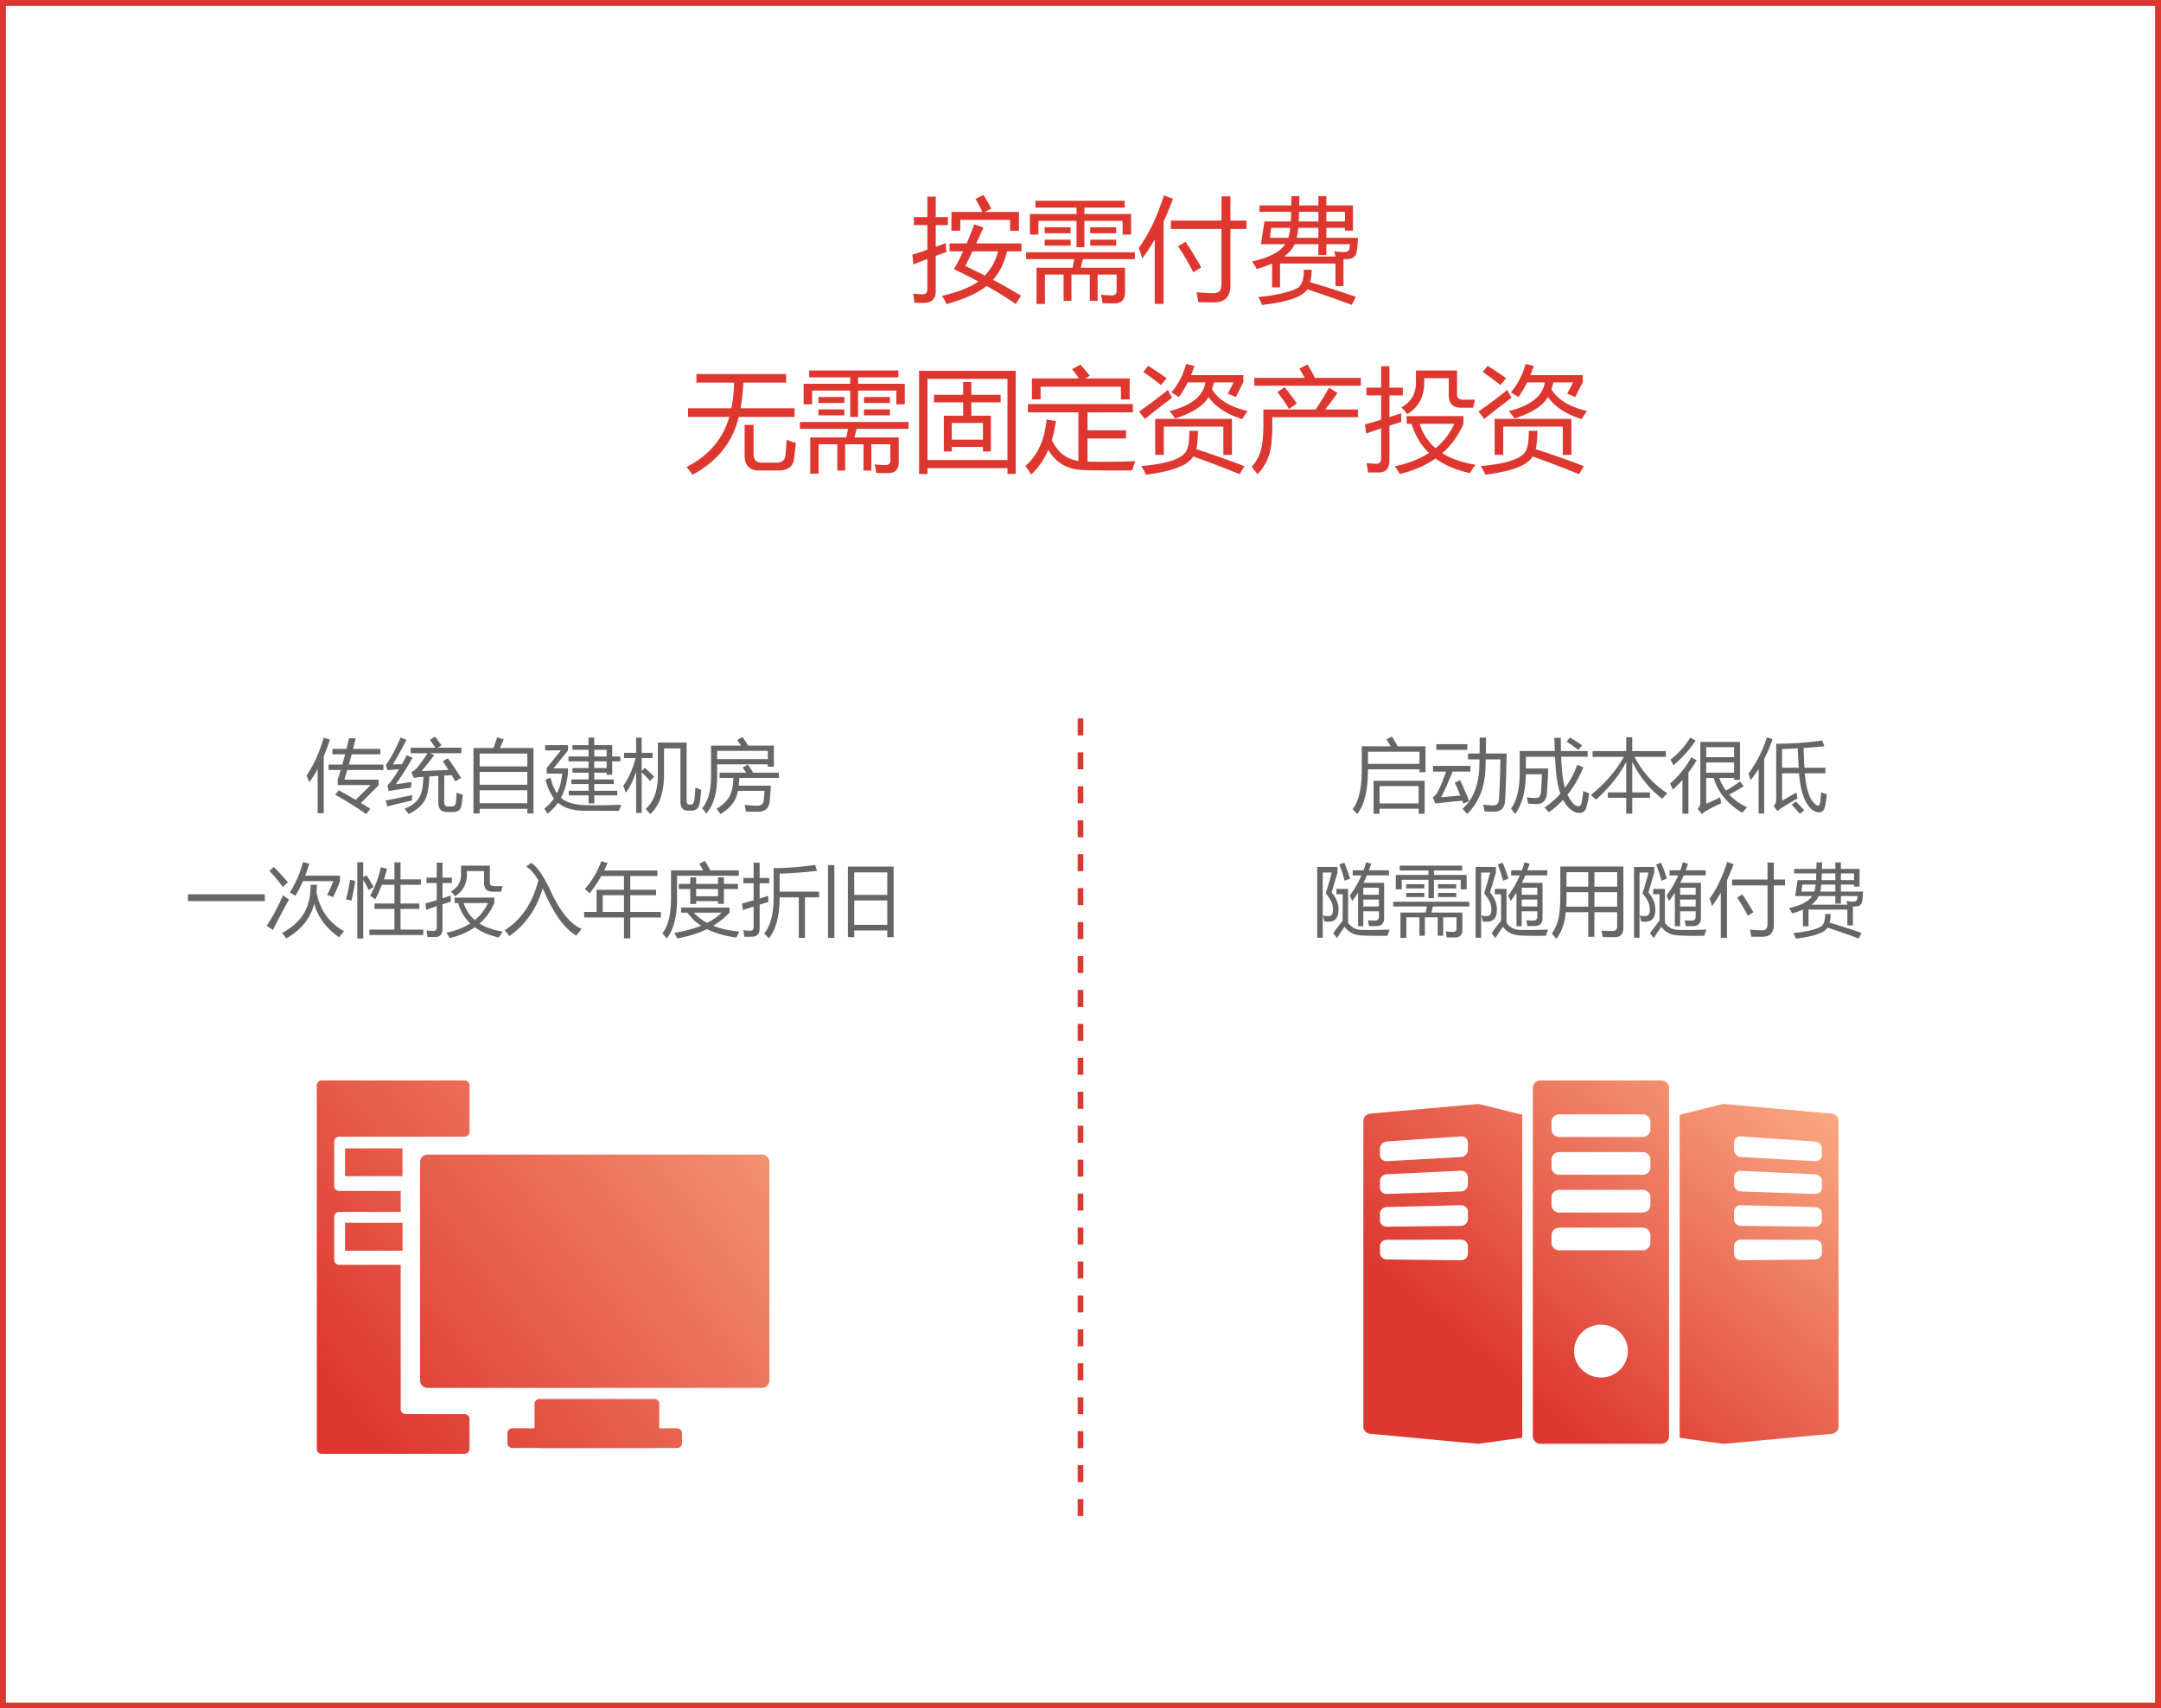
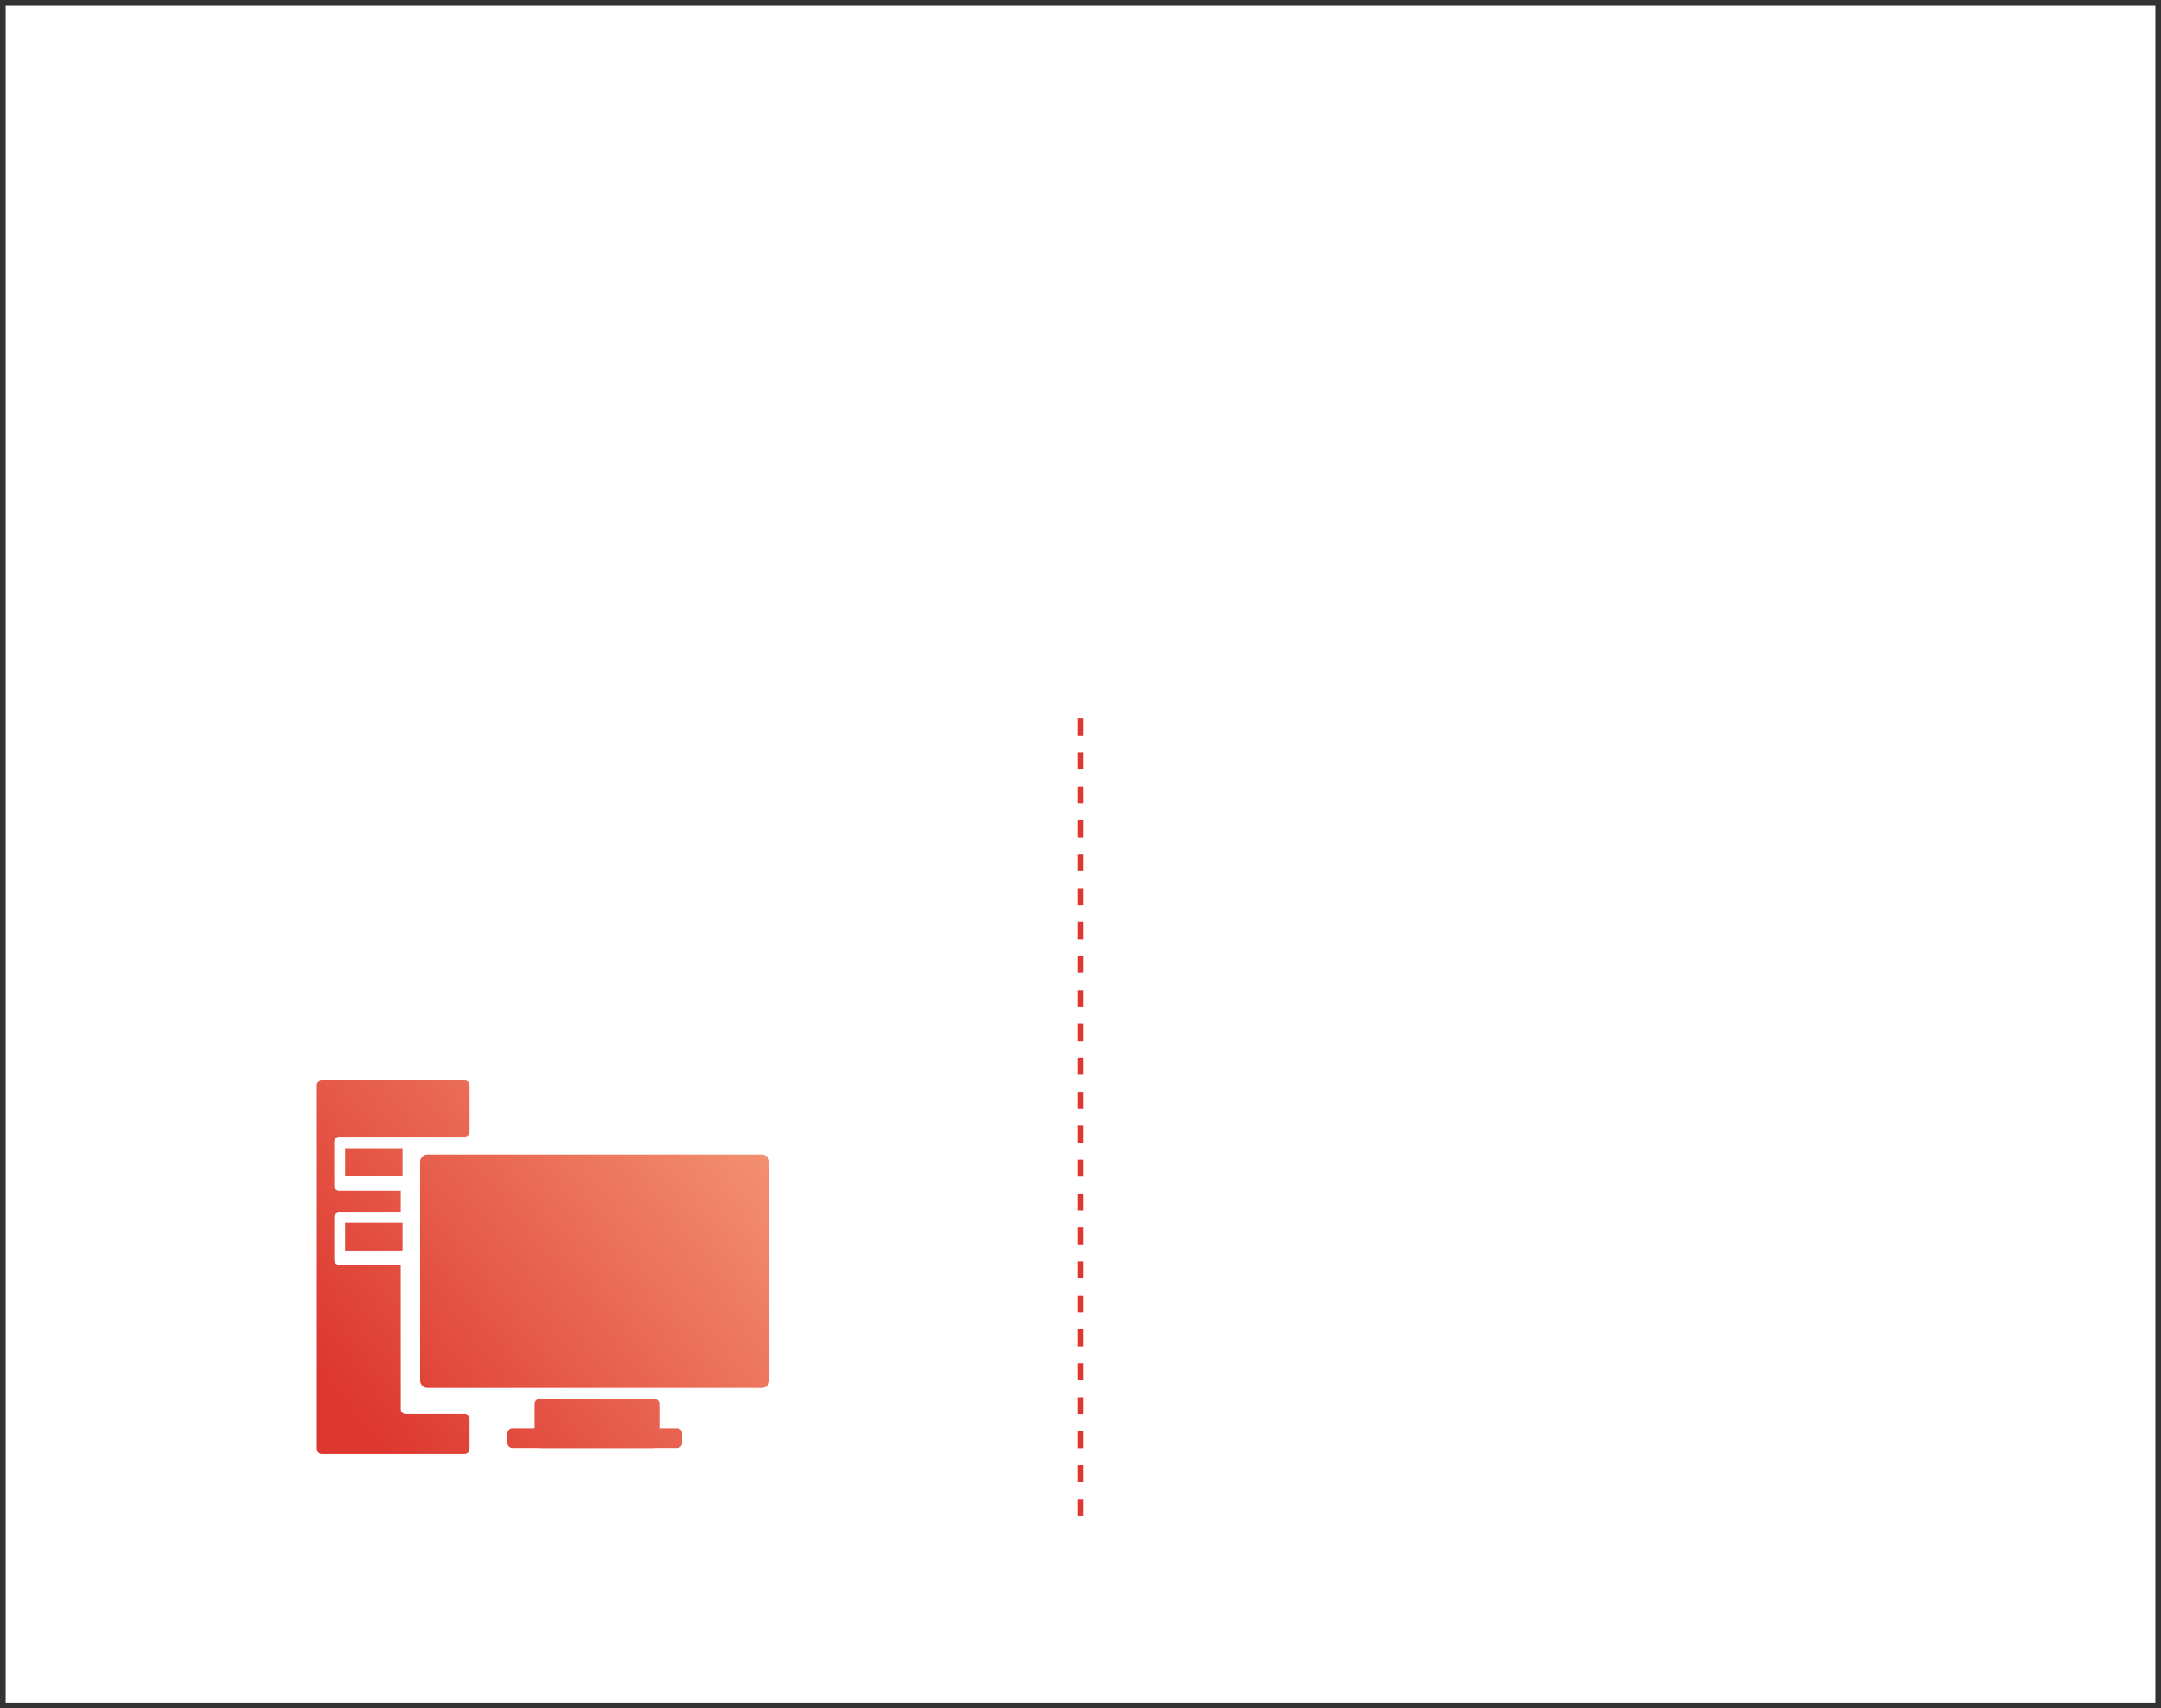
<svg xmlns="http://www.w3.org/2000/svg" xmlns:xlink="http://www.w3.org/1999/xlink" width="382" height="302" viewBox="0 0 382 302">
  <rect x="0" y="0" width="382" height="302" fill="#333333" stroke="none" />
  <title>Group 35</title>
  <defs>
    <path id="a" d="M0 0h380v300H0z" />
    <linearGradient x1="121.374%" y1="0%" x2="30.206%" y2="82.053%" id="b">
      <stop stop-color="#FFC194" offset="0%" />
      <stop stop-color="#DD3730" offset="100%" />
    </linearGradient>
    <linearGradient x1="154.265%" y1="-9.314%" x2="5.925%" y2="86.373%" id="c">
      <stop stop-color="#FFC194" offset="0%" />
      <stop stop-color="#DD3730" offset="100%" />
    </linearGradient>
  </defs>
  <g fill="none" fill-rule="evenodd">
    <g transform="translate(1 1)">
      <use fill="#FFF" xlink:href="#a" />
-       <path stroke="#DD3730" d="M-.5-.5h381v301H-.5z" />
    </g>
-     <path d="M52.677 0H31.32c-.751 0-1.36.598-1.36 1.335v61.559c0 .737.609 1.335 1.36 1.335h21.356c.75 0 1.36-.598 1.36-1.335V1.334c0-.736-.61-1.334-1.36-1.334zM41.999 52.501c-2.625 0-4.751-2.09-4.751-4.664s2.128-4.664 4.75-4.664c2.626 0 4.752 2.09 4.752 4.664s-2.129 4.664-4.751 4.664zm8.74-23.813c0 .737-.608 1.335-1.359 1.335H34.62c-.75 0-1.36-.598-1.36-1.335v-1.334c0-.74.61-1.338 1.36-1.338h14.76c.75 0 1.36.598 1.36 1.338v1.334zm0-6.676c0 .737-.608 1.335-1.359 1.335H34.62c-.75 0-1.36-.598-1.36-1.335v-1.338c0-.737.61-1.335 1.36-1.335h14.76c.75 0 1.36.598 1.36 1.335v1.338zm0-6.677c0 .74-.608 1.335-1.359 1.335H34.62c-.75 0-1.36-.598-1.36-1.335V14c0-.737.61-1.335 1.36-1.335h14.76c.75 0 1.36.598 1.36 1.335v1.335zm0-6.677c0 .737-.608 1.335-1.359 1.335H34.62c-.75 0-1.36-.598-1.36-1.335V7.323c0-.74.61-1.337 1.36-1.337h14.76c.75 0 1.36.598 1.36 1.335v1.337zM83.998 7.11c0-.63-.54-1.188-1.21-1.248-6.331-.564-12.665-1.13-18.996-1.693-.071-.007-.268 0-.478.06l-7.402 1.834v57.099l7.662 1.064c.092.02.213 0 .22 0 6.332-.564 12.666-1.193 18.997-1.757.67-.06 1.21-.619 1.21-1.25V7.112l-.003-.002zm-18.483 3.91a1.12 1.12 0 0 1 1.21-1.139c4.376.304 8.752.608 13.128.91.669.046 1.21.6 1.21 1.237v1.152c0 .636-.541 1.123-1.21 1.085-4.376-.245-8.752-.493-13.128-.735a1.303 1.303 0 0 1-1.21-1.29v-1.222.002zm15.548 19.463c0 .637-.541 1.16-1.21 1.165l-13.128.14a1.199 1.199 0 0 1-1.21-1.21v-1.22c0-.676.541-1.222 1.21-1.222 4.376.013 8.752.026 13.128.036.669.003 1.21.52 1.21 1.157v1.154zm-1.21-4.63c-4.376-.052-8.752-.1-13.128-.152a1.233 1.233 0 0 1-1.21-1.237v-1.222c0-.675.541-1.208 1.21-1.193 4.376.109 8.752.217 13.128.328.669.015 1.21.546 1.21 1.185v1.152c0 .636-.541 1.147-1.21 1.139zm1.21-6.904c0 .637-.541 1.134-1.21 1.114l-13.128-.444a1.266 1.266 0 0 1-1.21-1.262v-1.222a1.15 1.15 0 0 1 1.21-1.165c4.376.204 8.752.413 13.128.619.669.03 1.21.572 1.21 1.211v1.155-.006zM20.207 4.167L1.21 5.86C.54 5.92 0 6.478 0 7.107v54.107c0 .629.54 1.188 1.21 1.25 6.331.564 12.665 1.193 18.997 1.757.007 0 .128.02.22 0l7.662-1.064V6.058l-7.402-1.834c-.21-.06-.41-.065-.478-.06l-.002.003zm-1.725 26.41c0 .675-.54 1.217-1.21 1.209l-13.13-.14c-.67-.005-1.21-.528-1.21-1.164v-1.155c0-.639.54-1.154 1.21-1.157 4.376-.01 8.752-.023 13.13-.036.67 0 1.21.544 1.21 1.222v1.221zm0-6.112c0 .675-.54 1.23-1.21 1.237-4.376.051-8.752.1-13.13.152-.67.008-1.21-.503-1.21-1.14v-1.151c0-.64.54-1.167 1.21-1.185 4.376-.111 8.752-.22 13.13-.328.67-.018 1.21.516 1.21 1.193v1.222zm0-6.11c0 .675-.54 1.242-1.21 1.263l-13.13.443c-.67.02-1.21-.477-1.21-1.113v-1.155c0-.639.54-1.177 1.21-1.21 4.376-.207 8.752-.416 13.13-.62.67-.03 1.21.49 1.21 1.166v1.226zm0-6.112c0 .675-.54 1.252-1.21 1.29-4.376.246-8.752.49-13.13.735-.67.036-1.21-.45-1.21-1.085v-1.152c0-.639.54-1.19 1.21-1.236 4.376-.305 8.752-.609 13.13-.91a1.12 1.12 0 0 1 1.21 1.139v1.221-.002z" transform="translate(241 191)" fill-rule="nonzero" fill="url(#b)" />
-     <path d="M59.277 140.503l.588-.807a98.639 98.639 0 0 1 3.008 1.696l2.652-2.612h-5.824v-.97c.182-.57.358-1.135.527-1.696h-2.14v-.957h2.42c.178-.615.344-1.221.499-1.818h-2.25v-.957h2.496c.16-.634.308-1.258.444-1.873h1.176c-.141.606-.294 1.23-.458 1.873h4.82v.957h-5.066c-.16.592-.328 1.198-.506 1.818h6.118v.957H61.39c-.164.56-.335 1.13-.513 1.71h6.043v.997l-3.117 3.131c.565.337 1.116.68 1.654 1.026l-.71.93c-1.924-1.322-3.747-2.457-5.47-3.405zm-5.086-3.404c1.276-1.878 2.284-4.106 3.022-6.686l1.107.328a37 37 0 0 1-1.093 2.967v10.049h-1.08v-7.8a20.255 20.255 0 0 1-1.477 2.345 15.694 15.694 0 0 0-.479-1.203zm24.965-3.063a50.064 50.064 0 0 1 2.352 3.486 23.35 23.35 0 0 0-1.012.616l-.656-1.115c-.424.028-.861.053-1.313.076v4.634c0 .556.205.834.616.834h.67c.446 0 .701-.227.765-.683.073-.547.119-1.14.137-1.778.3.128.665.26 1.094.397-.073.793-.15 1.408-.233 1.846-.127.793-.606 1.19-1.435 1.19h-1.176c-.994 0-1.49-.57-1.49-1.71v-4.669c-.51.028-1.04.06-1.586.096-.073 1.982-.328 3.365-.766 4.15-.52 1.002-1.49 1.831-2.912 2.488-.2-.283-.433-.588-.697-.916 1.321-.538 2.205-1.245 2.652-2.12.41-.697.631-1.875.663-3.534-.187.014-.376.025-.567.034a7.617 7.617 0 0 0-1.094.178l-.465-1.066c.392-.164.707-.383.943-.657a23.77 23.77 0 0 0 1.928-2.666h-2.98v-.97h4.361a25.416 25.416 0 0 0-.97-1.395l.902-.56c.346.428.733.938 1.162 1.53l-.65.425h4.163v.97h-5.55l.752.329c-.757 1.02-1.5 1.96-2.229 2.816 1.718-.06 3.297-.12 4.737-.185a43.282 43.282 0 0 0-.99-1.524l.874-.547zm-9.2 4.608c.728-.1 1.662-.237 2.802-.41-.055.364-.1.701-.137 1.011-1.14.155-2.443.351-3.91.588l-.219-.984c.57-.584 1.247-1.534 2.03-2.851a242.1 242.1 0 0 0-2.043.144l-.26-.93c.802-1.057 1.668-2.67 2.597-4.84l1.04.41c-.885 1.732-1.691 3.181-2.42 4.348.597-.01 1.134-.023 1.613-.041a74.7 74.7 0 0 0 .861-1.586l1.026.451c-1.04 1.814-2.033 3.377-2.98 4.69zm-1.778 2.87a150.72 150.72 0 0 0 4.69-.984c-.037.474-.055.802-.055.985-1.65.364-3.09.71-4.32 1.039l-.315-1.04zm15.517-9.283h3.534a49.34 49.34 0 0 0 .65-1.886l1.162.355a29.403 29.403 0 0 1-.677 1.531h5.94v11.567h-1.093v-.82h-8.422v.82h-1.094V132.23zm1.094 9.762h8.422v-2.297h-8.422v2.297zm0-3.267h8.422v-2.27h-8.422v2.27zm8.422-5.51h-8.422v2.27h8.422v-2.27zm7.328 6.576h3.5v-1.19h-3.035v-.82h3.035v-1.19h-2.844v-.82h2.844v-1.189h-3.555v-.848h3.555v-1.19h-2.844v-.82h2.844v-1.34h1.012v1.34h3.172v2.01h1.435v.848h-1.435v2.379h-.985v-.37h-2.187v1.19h3.445v.82h-3.445v1.19h4.074v.82h-4.074v1.409h-1.012v-1.409h-3.5v-.82zm-3.227-2.31c.274 1.111.657 2.025 1.149 2.74.488-1.002.793-2.157.916-3.465h-2.734v-.998l2.515-3.104H96.37v-.93h4.047v.93l-2.57 3.172h2.556v.807c-.168 1.69-.58 3.156-1.237 4.395.994.862 2.536 1.297 4.628 1.306 1.732.036 3.741.014 6.03-.068l-.452 1.08-6.057-.028c-2.032 0-3.59-.474-4.675-1.422a8.47 8.47 0 0 1-1.873 1.956 10.646 10.646 0 0 0-.56-.89 7.577 7.577 0 0 0 1.722-1.817c-.61-.775-1.117-1.883-1.518-3.323l.903-.342zm7.739-1.71h2.187v-1.189h-2.187v1.19zm2.187-3.226h-2.187v1.19h2.187v-1.19zm10.145-.246v4.525c0 3.263-.816 5.628-2.447 7.096-.256-.31-.525-.62-.807-.93 1.44-1.267 2.16-3.24 2.16-5.92v-5.81h5.086v10.281c0 .456.16.684.479.684h.314c.292 0 .478-.256.56-.766.092-.702.155-1.458.192-2.27.319.155.665.301 1.039.438a45.14 45.14 0 0 1-.246 2.215c-.146.966-.61 1.449-1.395 1.449h-.724c-.875 0-1.313-.52-1.313-1.559V132.3h-2.898zm-7.205 6.63a15.367 15.367 0 0 0 2.18-4.921h-2.044v-.93h2.133v-2.693h.985v2.693h1.914v.93h-1.914v2.27l.547-.548a50.184 50.184 0 0 1 1.654 1.559l-.738.752a39.149 39.149 0 0 0-1.463-1.545v7.219h-.985v-7.328c-.487 1.545-1.093 2.793-1.818 3.746a36.85 36.85 0 0 0-.451-1.203zm15.517-7.122h5.278a26.367 26.367 0 0 0-.657-.985l.93-.533c.36.474.695.98 1.005 1.518h4.546v3.732h-1.067v-.424h-8.955v2.133c0 2.88-.638 5.068-1.914 6.563a55.908 55.908 0 0 1-.738-.93c1.048-1.249 1.572-3.167 1.572-5.756v-5.318zm1.504 4.785h4.703a55.167 55.167 0 0 0-.615-.916l.916-.506c.351.483.663.957.937 1.422h4.532v.93h-6.973c-.023.496-.059.952-.11 1.367h5.675a66.014 66.014 0 0 1-.205 2.72c-.119 1.258-.807 1.887-2.065 1.887-.683 0-1.399-.009-2.146-.027a14.668 14.668 0 0 0-.22-1.176c.867.091 1.614.137 2.243.137.684 0 1.062-.324 1.135-.971.055-.465.1-1.016.137-1.654h-4.704c-.282 1.677-1.307 3.044-3.076 4.101a19.395 19.395 0 0 0-.697-.916c1.167-.729 1.95-1.508 2.352-2.338.364-.702.57-1.745.615-3.13h-2.434v-.93zm8.531-3.856h-8.955v1.45h8.955v-1.45zm-102.51 25.35h13.59v1.203H33.22v-1.203zm22.79-1.682c-.008.456-.029.905-.06 1.347.61 3.103 2.235 5.393 4.873 6.87-.373.401-.67.757-.888 1.066-2.288-1.608-3.756-3.588-4.403-5.94-.597 2.543-2.237 4.592-4.922 6.146a8.627 8.627 0 0 0-.752-.971c2.799-1.477 4.416-3.555 4.854-6.235.128-.656.196-1.417.205-2.283h1.094zm1.805 1.805c.41-.757.78-1.572 1.108-2.447h-5.38a25.919 25.919 0 0 1-1.32 2.611 6.23 6.23 0 0 0-.984-.588c1.067-1.74 1.841-3.54 2.325-5.4l1.107.314c-.219.716-.46 1.413-.725 2.092h6.153v.97a27.225 27.225 0 0 1-1.23 2.844 5.898 5.898 0 0 0-1.054-.396zm-7.779.055c.42.319.775.565 1.067.738-1.167 2.078-2.115 3.874-2.844 5.387l-1.108-.725c.94-1.422 1.9-3.222 2.885-5.4zm-1.627-5.018a48.42 48.42 0 0 1 2.488 2.72l-.888.821c-.884-1.167-1.682-2.11-2.393-2.83l.793-.71zm16.885 11.088h4.43v-3.664h-3.528v-.957h3.528v-3.309h-2.215c-.337.866-.73 1.727-1.176 2.584-.392-.319-.697-.528-.916-.629.911-1.65 1.55-3.336 1.914-5.058l1.08.287a21.745 21.745 0 0 1-.547 1.86h1.86v-3.009h1.08v3.008h3.595v.957h-3.595v3.309h3.322v.957h-3.322v3.664h4.02v.957h-9.53v-.957zm-2.133-11.908h1.053v2.625l.588-.328c.474.738.88 1.43 1.217 2.078l-.848.547a18.789 18.789 0 0 0-.957-1.791v10.35H63.16v-13.481zm-1.271 3.09l.902.205a43.05 43.05 0 0 1-.684 3.513 7.018 7.018 0 0 0-.943-.26c.274-.993.515-2.146.725-3.458zm18.47 4.115v-.957h7.028v.943c-.62 1.445-1.493 2.66-2.618 3.644 1.089.683 2.458 1.16 4.108 1.428a9.266 9.266 0 0 0-.684 1.04c-1.704-.374-3.126-.978-4.265-1.812-1.23.861-2.707 1.502-4.43 1.92a7.3 7.3 0 0 0-.602-.956c1.655-.347 3.063-.896 4.225-1.648-1.003-.961-1.718-2.162-2.146-3.602h-.616zm-5.154.068a59.763 59.763 0 0 0 1.996-.58v-3.016h-1.818v-.957H77.2v-2.652h1.026v2.652h1.654v.957h-1.654v2.694c.469-.15.952-.31 1.449-.479-.01.292 0 .647.027 1.067-.497.155-.989.312-1.476.471v4.3c0 .994-.442 1.49-1.327 1.49h-1.326a18.746 18.746 0 0 0-.178-1.162c.51.055.926.082 1.245.082.373 0 .56-.218.56-.656v-3.719c-.624.21-1.244.424-1.86.643l-.136-1.135zm12.086-3.062h1.531c-.09.328-.168.66-.232.998h-1.45c-1.048 0-1.572-.502-1.572-1.504v-2.147h-3.035v.506c.01 1.76-.688 3.072-2.092 3.938a7.201 7.201 0 0 0-.738-.834c1.203-.657 1.805-1.691 1.805-3.104v-1.463h5.086v2.953c0 .438.232.657.697.657zm-1.039 2.994h-4.286c.383 1.212 1.039 2.217 1.969 3.014a8.303 8.303 0 0 0 2.317-3.014zm6.754-6.453l.902-.643c1.021.629 2.142 2.242 3.363 4.84 1.705 3.728 3.555 6.002 5.551 6.822l-.957 1.203c-1.996-1.185-3.842-3.682-5.537-7.492a42.327 42.327 0 0 0-.403-.875c-1.057 3.623-3.024 6.44-5.9 8.45a7.456 7.456 0 0 0-.834-1.026c2.958-1.864 4.95-4.812 5.975-8.846-.715-1.194-1.436-2.005-2.16-2.433zm10.254 8.025h2.2v-3.91h4.84v-2.434h-4.019a20.922 20.922 0 0 1-2.064 3.063 7.116 7.116 0 0 0-.848-.766 14.85 14.85 0 0 0 2.912-4.908l1.121.314a24.85 24.85 0 0 1-.601 1.313h9.406v.984h-4.799v2.434h4.567v.957h-4.567v2.953h5.414v.984h-5.414v3.692h-1.107v-3.692h-7.041v-.984zm3.281 0h3.76v-2.953h-3.76v2.953zm13.85.137v-.903h8.572v.89a12.95 12.95 0 0 1-2.892 2.317c1.317.528 2.86.872 4.628 1.032l-.533 1.066c-2.033-.282-3.764-.784-5.195-1.504-1.522.743-3.268 1.295-5.237 1.655a12.1 12.1 0 0 0-.56-.985c1.805-.282 3.388-.706 4.75-1.271a8.65 8.65 0 0 1-2.405-2.297h-1.128zm-.41-5.086h2.037v-1.149h1.039v1.149h3.869v-1.162h1.039v1.162h2.488v.902h-2.488v2.625h-1.04v-.478h-3.868v.492h-1.04v-2.639h-2.037v-.902zm3.636-3.568l.998-.479c.31.488.622 1.04.937 1.654h5.038v.957h-10.91v4.116c0 3.117-.606 5.441-1.819 6.972-.228-.3-.487-.61-.779-.93 1.003-1.23 1.513-3.267 1.531-6.11v-5.005h5.674c-.21-.4-.433-.793-.67-1.175zm-.56 5.742h3.869v-1.272h-3.87v1.272zm4.484 2.912h-4.88a8.747 8.747 0 0 0 2.337 1.805c.989-.51 1.837-1.112 2.543-1.805zm9.215-7.875c2.37-.01 4.808-.2 7.314-.574l.37 1.066c-2.717.283-4.922.442-6.618.479v3.185h6.96v1.012h-2.489v7.164H141.2v-7.164h-3.377c-.023 3.281-.656 5.696-1.9 7.246a10.915 10.915 0 0 0-.861-.848c1.13-1.33 1.695-3.459 1.695-6.385v-5.181zm-5.592 6.262c.638-.174 1.322-.365 2.05-.575v-3.007h-1.818v-.944h1.819v-2.707h1.066v2.707h1.696v.944h-1.696v2.686c.488-.146.994-.303 1.518-.472.009.465.018.83.027 1.094a71.3 71.3 0 0 0-1.545.465v4.129c0 .993-.41 1.504-1.23 1.531-.42.018-.912.023-1.477.014a49.977 49.977 0 0 0-.178-1.149c.547.055.967.082 1.258.082.374 0 .56-.223.56-.67v-3.595c-.569.182-1.202.387-1.9.615l-.15-1.148zm18.717-6.536h8.08v12.483h-1.121v-1.19h-5.838v1.19h-1.121v-12.483zm-3.514-.273h1.121v12.879h-1.12v-12.88zm10.473 5.277v-3.978h-5.838v3.978h5.838zm-5.838.985v4.306h5.838v-4.306h-5.838zm94.081-28.481l.97-.492c.356.56.696 1.135 1.02 1.723h4.914v4.566h-1.066v-.506h-9.106v.041c0 3.673-.638 6.303-1.914 7.889-.246-.292-.51-.588-.793-.889 1.076-1.358 1.614-3.691 1.614-7v-4.101h5.1a19.96 19.96 0 0 0-.739-1.23zm6.754 7.315v5.838h-1.067v-.89h-6.904v.89h-1.066v-5.838h9.037zm-1.067.957h-6.904v3.049h6.904v-3.05zm-8.955-6.084v2.146h9.106v-2.146h-9.106zm17.692.314h2.037c.014-.916.018-1.855.014-2.816h1.12c-.004.952-.015 1.891-.033 2.816h3.684c-.064 3.445-.155 6.22-.273 8.326-.1 1.285-.698 1.937-1.791 1.955-.565 0-1.18-.013-1.846-.04a43.65 43.65 0 0 0-.219-1.204c.63.082 1.203.128 1.723.137.674 0 1.025-.378 1.053-1.135.136-2.26.218-4.594.246-7h-2.598l-.027 1.162c-.046 3.591-1.13 6.426-3.254 8.504-.255-.31-.529-.62-.82-.93 1.904-1.695 2.898-4.229 2.98-7.601l.027-1.135h-2.023v-1.039zm-1.395 4.717a70.297 70.297 0 0 1 1.586 3.691c-.4.174-.743.324-1.025.452l-.192-.52a237.33 237.33 0 0 0-4.744.492l-.478-1.107c.4-.228.724-.597.97-1.108.447-.897.912-2.037 1.395-3.418h-2.31v-1.011h6.603v1.011h-3.145c-.779 1.942-1.453 3.45-2.023 4.526a108.32 108.32 0 0 0 3.384-.308 48.72 48.72 0 0 0-.964-2.276l.943-.424zm-4.224-6.371h5.482v1.012h-5.482v-1.012zm19.127 11.21a14.443 14.443 0 0 0 2.816-2.467c-.529-1.344-.84-3.516-.936-6.515h-5.162v2.078h3.938a99.537 99.537 0 0 1-.219 4.39c-.11 1.257-.72 1.886-1.832 1.886-.374 0-.87-.018-1.49-.055a21.892 21.892 0 0 0-.219-1.135c.638.092 1.171.137 1.6.137.528 0 .825-.364.888-1.094a55.42 55.42 0 0 0 .164-3.117h-2.836c-.073 3.168-.714 5.51-1.921 7.028-.228-.31-.465-.625-.711-.944 1.03-1.367 1.545-3.527 1.545-6.48v-3.705h6.213c-.031-.72-.061-1.5-.088-2.338h1.134c-.004.642.007 1.422.035 2.338h4.71v1.011h-4.676c.09 2.452.316 4.284.677 5.496.884-1.198 1.61-2.556 2.18-4.074l1.08.451c-.784 1.855-1.725 3.469-2.823 4.84.67 1.363 1.324 2.044 1.962 2.044.232 0 .41-.212.533-.636.128-.665.228-1.348.3-2.05.393.155.74.282 1.04.382-.137.976-.287 1.773-.451 2.393-.173.665-.556 1.025-1.149 1.08-.556.037-1.089-.15-1.6-.56-.55-.424-1.02-1.008-1.407-1.75-.77.829-1.61 1.558-2.516 2.187a12.916 12.916 0 0 0-.78-.82zm3.923-11.661l.575-.711a25.52 25.52 0 0 1 2.146 1.367l-.656.82a26.33 26.33 0 0 0-2.065-1.476zm17.801 9.146c-.237.237-.547.556-.93.957-2.205-1.7-3.964-3.878-5.277-6.535v5.414h3.131v.957h-3.13v2.803h-1.067v-2.803h-3.24v-.957h3.24v-5.414c-1.162 2.315-2.944 4.548-5.346 6.7a23.051 23.051 0 0 0-.902-.821c2.593-2.128 4.532-4.38 5.817-6.754h-5.516v-1.012h5.947v-2.46h1.066v2.46h5.947v1.012h-5.557c1.45 2.725 3.388 4.876 5.817 6.453zm5.824-9.092h7.014v6.713h-1.039v-.342h-2.611a8.22 8.22 0 0 0 1.176 2.243 33.245 33.245 0 0 0 2.474-1.627l.67.847a51.85 51.85 0 0 1-2.57 1.477c.83.902 1.877 1.65 3.144 2.242-.273.31-.556.638-.847.984-2.589-1.558-4.275-3.613-5.059-6.166h-1.312v4.553a38.231 38.231 0 0 0 2.46-1.12c.064.382.137.724.22 1.024-.648.283-1.532.73-2.653 1.34a5.24 5.24 0 0 0-.793.588l-.738-.943c.31-.3.464-.66.464-1.08V131.15zm-5.345 7.37a16.895 16.895 0 0 0 3.76-4.649l.943.533c-.465.775-.953 1.5-1.463 2.174v7.26h-1.053v-5.961c-.547.62-1.116 1.19-1.709 1.709a9.295 9.295 0 0 0-.478-1.066zm11.32-6.426h-4.935v1.763h4.935v-1.763zm-11.252 2.187a13.726 13.726 0 0 0 3.5-3.91l.943.547a19.138 19.138 0 0 1-3.937 4.361 20.367 20.367 0 0 0-.506-.998zm6.317 2.31h4.935v-1.804h-4.935v1.805zm12.373-5.113a60.22 60.22 0 0 0 8.134-.574l.383 1.026a133.42 133.42 0 0 1-3.657.294 82.49 82.49 0 0 0 .13 3.493h3.705v.984h-3.63c.269 3.167.991 5.059 2.167 5.674.255.11.42.014.492-.287.082-.465.16-1.149.233-2.05.355.163.683.286.984.368a25.059 25.059 0 0 1-.3 2.12c-.156.71-.511 1.066-1.067 1.066-.675 0-1.317-.401-1.928-1.203-.87-1.199-1.406-3.095-1.606-5.688h-3.001v4.84l2.543-1.463c.054.42.123.77.205 1.053a71.046 71.046 0 0 0-2.762 1.64 5.904 5.904 0 0 0-.78.616l-.71-.903c.31-.264.465-.656.465-1.175v-9.83zm-4.895 5.278c1.404-1.896 2.493-4.038 3.268-6.426l.998.356a30.135 30.135 0 0 1-1.49 3.486v9.639h-.985v-7.89a19.625 19.625 0 0 1-1.408 1.983c-.11-.364-.237-.747-.383-1.148zm8.702-4.47c-.948.054-1.87.095-2.768.122v3.309h2.94c-.051-.889-.108-2.033-.172-3.432zm-1.06 9.966l.712-.56c.51.482 1.011.997 1.503 1.544l-.793.643a24.845 24.845 0 0 0-1.421-1.627zm-77.601 11.596h1.907c.173-.47.322-.944.445-1.422l.93.26c-.137.4-.279.788-.425 1.162h3.541v.902h-3.903a21.85 21.85 0 0 1-.601 1.312h3.657v6.208c0 .957-.465 1.435-1.395 1.435h-1.285a52.143 52.143 0 0 0-.191-1.012c.52.028.939.041 1.258.041.455 0 .683-.228.683-.683v-.957h-2.748v2.638h-.93v-5.947a18.96 18.96 0 0 1-1.039 1.504 11.027 11.027 0 0 0-.423-.97 18.714 18.714 0 0 0 2.064-3.569h-1.545v-.902zm-2.57 6.193c.21 1.668-.192 2.616-1.203 2.844-.301.064-.711.068-1.23.013a23.852 23.852 0 0 0-.274-1.066c.465.11.852.141 1.162.096.556-.091.738-.72.547-1.887-.137-.629-.538-1.33-1.203-2.105.364-1.176.72-2.407 1.066-3.692h-1.6v11.526h-.97v-12.51h3.582v.984a577.113 577.113 0 0 1-1.04 3.514c.62.72 1.008 1.48 1.163 2.283zm4.129 4.334c1.048.046 2.707.032 4.976-.041a27.15 27.15 0 0 0-.396 1.08c-1.896.036-3.432.018-4.608-.055-1.294-.054-2.283-.565-2.966-1.53a29.056 29.056 0 0 0-1.34 1.995l-.67-.847c.305-.46.861-1.204 1.668-2.229v-4.676h-1.108v-.93h2.065v5.975c.556.816 1.349 1.235 2.379 1.258zm.314-4.129h2.748v-1.23h-2.748v1.23zm2.748-3.309h-2.748v1.23h2.748v-1.23zm-6.111-4.43a36.406 36.406 0 0 1 1.025 2.83 10.91 10.91 0 0 0-.957.356 35.36 35.36 0 0 0-.93-2.884l.862-.301zm10.965 13.29h-1.04v-4.485h4.458l.225-1.066h-5.968v-.848h13.454v.848H253.3l-.274 1.066h5.483v3.063c0 .902-.451 1.353-1.354 1.353-.437 0-.916-.009-1.435-.027a7.06 7.06 0 0 0-.192-1.053c.538.055.98.082 1.326.082.41 0 .616-.182.616-.546v-2.024h-2.352v3.254h-.97v-3.254h-2.27v3.254h-.97v-3.254h-2.311v3.637zm-1.86-11.13h5.77v-.792h-5.086v-.848h11.047v.848h-4.99v.793h5.783v2.543h-1.053v-1.695h-4.73v3.254h-.971v-3.254h-4.717v1.695h-1.053v-2.543zm7.465 3.173h3.213v.738h-3.213v-.738zm-5.633-1.531h3.213v.738h-3.213v-.738zm0 1.53h3.213v.74h-3.213v-.74zm5.633-1.53h3.213v.738h-3.213v-.738zm12.92-2.461h1.907c.173-.47.322-.944.445-1.422l.93.26c-.137.4-.279.788-.425 1.162h3.541v.902h-3.903a21.85 21.85 0 0 1-.601 1.312h3.657v6.208c0 .957-.465 1.435-1.395 1.435h-1.285a52.143 52.143 0 0 0-.191-1.012c.52.028.939.041 1.258.041.455 0 .683-.228.683-.683v-.957h-2.748v2.638h-.93v-5.947a18.96 18.96 0 0 1-1.039 1.504 11.027 11.027 0 0 0-.423-.97 18.714 18.714 0 0 0 2.064-3.569h-1.545v-.902zm-2.57 6.193c.21 1.668-.192 2.616-1.203 2.844-.301.064-.711.068-1.23.013a23.852 23.852 0 0 0-.274-1.066c.465.11.852.141 1.162.096.556-.091.738-.72.547-1.887-.137-.629-.538-1.33-1.203-2.105.364-1.176.72-2.407 1.066-3.692h-1.6v11.526h-.97v-12.51h3.582v.984a577.113 577.113 0 0 1-1.04 3.514c.62.72 1.008 1.48 1.163 2.283zm4.129 4.334c1.048.046 2.707.032 4.976-.041a27.15 27.15 0 0 0-.396 1.08c-1.896.036-3.432.018-4.608-.055-1.294-.054-2.283-.565-2.966-1.53a29.056 29.056 0 0 0-1.34 1.995l-.67-.847c.305-.46.861-1.204 1.668-2.229v-4.676h-1.108v-.93h2.065v5.975c.556.816 1.349 1.235 2.379 1.258zm.314-4.129h2.748v-1.23h-2.748v1.23zm2.748-3.309h-2.748v1.23h2.748v-1.23zm-6.111-4.43a36.406 36.406 0 0 1 1.025 2.83 10.91 10.91 0 0 0-.957.356 35.36 35.36 0 0 0-.93-2.884l.862-.301zm15.12 13.098v-4.347h-3.978c-.155 1.896-.706 3.468-1.654 4.717a16.513 16.513 0 0 0-.807-.944 7.338 7.338 0 0 0 1.204-2.789c.2-.984.3-2.379.3-4.183v-4.881h11.143v10.869c0 1.084-.515 1.627-1.545 1.627a61.34 61.34 0 0 1-2.12-.041 25.36 25.36 0 0 0-.204-1.135 29.25 29.25 0 0 0 1.928.082c.565 0 .847-.269.847-.807v-2.515h-4.02v4.347h-1.093zm1.095-5.332h4.02v-2.556h-4.02v2.556zm4.02-6.084h-4.02v2.543h4.02v-2.543zm-9.017 6.084h3.903v-2.556h-3.842a22.59 22.59 0 0 1-.061 2.556zm.061-6.084v2.543h3.842v-2.543h-3.842zm18.211-.341h1.907c.173-.47.322-.944.445-1.422l.93.26c-.137.4-.279.788-.425 1.162h3.541v.902h-3.903a21.85 21.85 0 0 1-.601 1.312h3.657v6.208c0 .957-.465 1.435-1.395 1.435h-1.285a52.143 52.143 0 0 0-.191-1.012c.52.028.939.041 1.258.041.455 0 .683-.228.683-.683v-.957h-2.748v2.638h-.93v-5.947a18.96 18.96 0 0 1-1.039 1.504 11.027 11.027 0 0 0-.423-.97 18.714 18.714 0 0 0 2.064-3.569h-1.545v-.902zm-2.57 6.193c.21 1.668-.192 2.616-1.203 2.844-.301.064-.711.068-1.23.013a23.852 23.852 0 0 0-.274-1.066c.465.11.852.141 1.162.096.556-.091.738-.72.547-1.887-.137-.629-.538-1.33-1.203-2.105.364-1.176.72-2.407 1.066-3.692h-1.6v11.526h-.97v-12.51h3.582v.984a577.113 577.113 0 0 1-1.04 3.514c.62.72 1.008 1.48 1.163 2.283zm4.129 4.334c1.048.046 2.707.032 4.976-.041a27.15 27.15 0 0 0-.396 1.08c-1.896.036-3.432.018-4.608-.055-1.294-.054-2.283-.565-2.966-1.53a29.056 29.056 0 0 0-1.34 1.995l-.67-.847c.305-.46.861-1.204 1.668-2.229v-4.676h-1.108v-.93h2.065v5.975c.556.816 1.349 1.235 2.379 1.258zm.314-4.129h2.748v-1.23h-2.748v1.23zm2.748-3.309h-2.748v1.23h2.748v-1.23zm-6.111-4.43a36.406 36.406 0 0 1 1.025 2.83 10.91 10.91 0 0 0-.957.356 35.36 35.36 0 0 0-.93-2.884l.862-.301zm12.55 2.968h6.262v-2.995h1.108v2.995h1.982v1.039h-1.982v6.918c0 1.421-.643 2.142-1.928 2.16a57.5 57.5 0 0 1-2.05-.014 14.936 14.936 0 0 0-.22-1.23c.875.073 1.55.109 2.024.109.42.01.702-.082.848-.273.145-.174.218-.534.218-1.08v-6.59h-6.261v-1.04zm-3.978 3.404c1.267-1.768 2.306-3.942 3.117-6.522l1.121.424a44.46 44.46 0 0 1-1.162 2.837v10.165h-1.094v-7.991a20.035 20.035 0 0 1-1.558 2.386c-.164-.611-.305-1.044-.424-1.3zm4.867-.205l.916-.574c.556.802 1.208 1.854 1.955 3.158l-.984.615c-.638-1.249-1.267-2.315-1.887-3.2zm10.076-5.072h3.924c.018-.41.028-.793.028-1.149h.984c0 .356-.01.738-.027 1.149h2.379v-1.149h.984v1.149h3.295v3.117h-.985v-.342h-2.31v1.23h3.91a11.725 11.725 0 0 1-.15 1.682c-.1.638-.51.957-1.23.957h-.41v3.336h-.985v-2.79h-6.864v2.954h-.984v-2.953a15.65 15.65 0 0 1-1.9.684c-.119-.265-.315-.58-.588-.944 2.078-.446 3.45-1.157 4.115-2.133h-3.008l.438-2.816h3.254c.027-.356.04-.752.04-1.19h-3.91v-.792zm9.229 5.687c.51.055.934.082 1.271.082.365 0 .575-.137.63-.41.036-.2.059-.387.068-.56h-2.926v1.34h-.984v-1.34h-2.94c-.246.555-.674 1.061-1.285 1.517h6.357a10.065 10.065 0 0 0-.191-.629zm-3.746 2.27h.97a5.64 5.64 0 0 1-.19 1.544 108.46 108.46 0 0 1 5.66 1.819l-.507.984a158.435 158.435 0 0 0-5.496-1.928c-.565.921-2.433 1.568-5.605 1.942-.173-.438-.328-.766-.465-.984 2.106-.201 3.687-.552 4.744-1.053.61-.301.907-1.076.889-2.324zm-.875-3.952h2.68v-1.23h-2.489c-.045.483-.11.893-.191 1.23zm-3.322 0h2.283c.1-.319.178-.729.232-1.23h-2.351l-.164 1.23zm3.568-2.023h2.434v-1.19h-2.393c0 .429-.014.825-.041 1.19zm5.728-1.19h-2.31v1.19h2.31v-1.19z" fill="#666" />
    <path d="M7.932 46.325H3.08v-2.789h4.852v2.789zm0-5.8H3.08v-2.783h4.852v2.783zm6.898-7.938l.006 25.509a.875.875 0 0 0 .86.878h10.432c.23-.002.45.09.612.255.163.165.254.39.254.623v5.264a.88.88 0 0 1-.866.884H.866C.386 66 0 65.6 0 65.116V.878C0 .644.091.42.254.255A.852.852 0 0 1 .866 0h25.268c.229-.002.45.09.612.255.163.165.254.39.254.623v8.19a.887.887 0 0 1-.254.623.852.852 0 0 1-.612.255H3.94a.871.871 0 0 0-.866.878v7.819c.003.487.389.88.866.884h10.895v3.712H3.941a.866.866 0 0 0-.866.873v7.596c.003.486.39.879.866.879h10.89zM5 12h10.153v4.925H5V12zm14.578 1.103h59.107c.35 0 .685.137.932.381s.385.575.383.92v38.642c.002.344-.136.675-.383.919a1.325 1.325 0 0 1-.932.381H19.578a1.31 1.31 0 0 1-1.32-1.3V14.403a1.284 1.284 0 0 1 .385-.92c.248-.245.584-.381.935-.38zM63.69 61.488a.876.876 0 0 1 .62.25.849.849 0 0 1 .254.611v1.75a.854.854 0 0 1-.256.615.882.882 0 0 1-.624.252h-3.95c-.035 0-.046.034-.08.034H39.376c-.029 0-.052-.034-.075-.034h-4.727a.874.874 0 0 1-.88-.866v-1.75a.874.874 0 0 1 .88-.862h3.916v-4.317a.849.849 0 0 1 .256-.612.876.876 0 0 1 .624-.249h20.29a.882.882 0 0 1 .625.248c.167.162.26.383.26.613v4.317h3.145zM5 25.164h10.153v4.93H5v-4.93z" transform="translate(56 191)" fill-rule="nonzero" fill="url(#c)" />
-     <path d="M166.508 52.31c2.936-.71 5.081-1.559 6.435-2.548a114.227 114.227 0 0 0-4.306-2.178 44.15 44.15 0 0 0 1.611-3.145h-2.393v-1.406h3.018a54.07 54.07 0 0 0 1.338-3.379l1.64.567c-.403.904-.833 1.842-1.288 2.812h8.007v1.406h-2.558c-.469 2.005-1.296 3.679-2.48 5.02a95 95 0 0 1 4.96 2.812l-.937 1.485c-1.426-1.022-3.145-2.09-5.157-3.203-1.503 1.23-3.873 2.304-7.109 3.222-.156-.469-.417-.957-.781-1.465zm-5.235-7.285a83.534 83.534 0 0 0 2.657-.869v-4.365h-2.383v-1.406h2.383v-3.633h1.484v3.633h2.149v1.406h-2.149v3.838c.58-.209 1.165-.427 1.758-.655.026.547.078 1.068.156 1.563-.631.221-1.27.452-1.914.693v6.182c0 1.406-.677 2.116-2.031 2.129a28.15 28.15 0 0 1-1.738-.02 18.007 18.007 0 0 0-.235-1.62c.625.077 1.198.116 1.719.116.534 0 .8-.312.8-.937v-5.293c-.807.306-1.627.625-2.46.957l-.196-1.719zm6.915-7.558h5.488a41.259 41.259 0 0 0-1.23-2.305l1.406-.703c.638 1.041 1.093 1.849 1.367 2.422l-1.162.586h6.064v3.32h-1.562v-1.914h-8.809v1.914h-1.563v-3.32zm2.46 9.55c1.185.567 2.331 1.133 3.438 1.7 1.172-1.25 1.95-2.676 2.334-4.278h-4.522c-.397.834-.813 1.693-1.25 2.578zm14.063 6.72h-1.484V47.33h6.367l.322-1.524h-8.525v-1.21h19.218v1.21h-9.18l-.39 1.524h7.832v4.375c0 1.289-.644 1.933-1.934 1.933a58.85 58.85 0 0 1-2.05-.039 10.1 10.1 0 0 0-.274-1.503c.769.078 1.4.117 1.895.117.586 0 .879-.26.879-.782v-2.89h-3.36v4.648h-1.386v-4.648h-3.243v4.648h-1.386v-4.648h-3.301v5.195zm-2.656-15.9h8.242v-1.132h-7.266v-1.211h15.781v1.21h-7.128v1.134h8.261v3.633h-1.504v-2.422h-6.757v4.648h-1.387V39.05h-6.738v2.422h-1.504v-3.633zm10.664 4.532h4.59v1.055h-4.59v-1.055zm-8.047-2.188h4.59v1.055h-4.59v-1.055zm0 2.188h4.59v1.055h-4.59v-1.055zm8.047-2.188h4.59v1.055h-4.59v-1.055zm14.258-1.19h8.945v-4.278h1.582v4.277h2.832v1.484h-2.832v9.883c0 2.031-.918 3.06-2.754 3.086a78.87 78.87 0 0 1-2.93-.02 21.338 21.338 0 0 0-.312-1.757c1.25.104 2.213.156 2.89.156.6.013 1.003-.117 1.211-.39.209-.248.313-.762.313-1.544v-9.414h-8.945V38.99zm-5.684 4.862c1.81-2.526 3.294-5.631 4.453-9.316l1.602.605a63.513 63.513 0 0 1-1.66 4.053v14.522h-1.563V42.3a28.621 28.621 0 0 1-2.227 3.408c-.234-.873-.436-1.491-.605-1.856zm6.953-.293l1.309-.82c.794 1.146 1.725 2.65 2.793 4.512l-1.407.879c-.911-1.784-1.81-3.308-2.695-4.57zm14.395-7.246h5.605c.026-.586.04-1.133.04-1.64h1.405c0 .507-.013 1.054-.039 1.64h3.399v-1.64h1.406v1.64h4.707v4.453h-1.406v-.488h-3.301v1.758h5.586c-.026.937-.098 1.738-.215 2.402-.143.912-.729 1.367-1.758 1.367h-.586v4.766h-1.406v-3.984h-9.805v4.218h-1.406v-4.218c-.794.351-1.699.677-2.715.976-.169-.377-.449-.827-.84-1.347 2.97-.638 4.929-1.654 5.88-3.047h-4.297l.625-4.024h4.648c.039-.508.059-1.074.059-1.699h-5.586v-1.133zm13.183 8.125c.73.078 1.335.117 1.817.117.52 0 .82-.195.898-.585.052-.287.085-.554.098-.801h-4.18v1.914h-1.406V43.17h-4.2c-.351.794-.963 1.517-1.835 2.168h9.082a14.955 14.955 0 0 0-.274-.899zm-5.351 3.242h1.386c0 .834-.09 1.57-.273 2.207a155.83 155.83 0 0 1 8.086 2.598l-.723 1.406a226.337 226.337 0 0 0-7.851-2.754c-.808 1.316-3.477 2.24-8.008 2.774-.248-.625-.469-1.094-.664-1.406 3.008-.287 5.267-.788 6.777-1.504.873-.43 1.296-1.537 1.27-3.32zm-1.25-5.644h3.828v-1.758h-3.555c-.065.69-.156 1.276-.273 1.758zm-4.746 0h3.261c.144-.456.254-1.042.332-1.758h-3.36l-.233 1.758zm5.097-2.89h3.477v-1.7h-3.418c0 .612-.02 1.178-.059 1.7zm8.184-1.7h-3.301v1.7h3.3v-1.7zM121.625 72.174h7.656c.274-1.355.436-2.865.489-4.532h-6.66V66.12h15.859v1.523h-7.559c-.091 1.667-.26 3.177-.508 4.532h9.551v1.523h-9.883c-.99 4.401-3.71 7.813-8.164 10.234a12.635 12.635 0 0 0-1.054-1.386c3.88-1.94 6.406-4.89 7.578-8.848h-7.305v-1.523zm10 2.93h1.582v5.136c0 1.029.475 1.543 1.426 1.543h2.676c.885 0 1.386-.384 1.504-1.152.104-.743.182-1.706.234-2.89.495.181 1.042.37 1.64.565-.13 1.29-.247 2.26-.351 2.91-.17 1.303-1.094 1.954-2.774 1.954h-3.378c-1.706 0-2.559-.899-2.559-2.696v-5.37zm13.086 8.632h-1.484V77.33h6.367l.322-1.524h-8.525v-1.21h19.218v1.21h-9.18l-.39 1.524h7.832v4.375c0 1.289-.644 1.933-1.934 1.933a58.85 58.85 0 0 1-2.05-.039 10.1 10.1 0 0 0-.274-1.503c.769.078 1.4.117 1.895.117.586 0 .879-.26.879-.782v-2.89h-3.36v4.648h-1.386v-4.648h-3.243v4.648h-1.386v-4.648h-3.301v5.195zm-2.656-15.898h8.242v-1.133h-7.266v-1.211h15.781v1.21h-7.128v1.134h8.261v3.633h-1.504v-2.422h-6.757v4.648h-1.387V69.05h-6.738v2.422h-1.504v-3.633zm10.664 4.531h4.59v1.055h-4.59v-1.055zm-8.047-2.188h4.59v1.055h-4.59v-1.055zm0 2.188h4.59v1.055h-4.59v-1.055zm8.047-2.188h4.59v1.055h-4.59v-1.055zm9.746-4.628h17.09v18.222h-1.465V82.76h-14.14v1.035h-1.485V65.553zm15.625 1.425h-14.14v14.356h14.14V66.978zm-11.25 6.504h3.418V71.12h-5.156v-1.328h5.156v-2.266h1.445v2.266h5.176v1.328h-5.176v2.363h3.457v6.328h-1.406v-.8h-5.508v.8h-1.406v-6.328zm6.914 1.29h-5.508v2.949h5.508v-2.95zm7.5 7.597c2.161-1.862 3.411-4.596 3.75-8.203l1.64.254a20.51 20.51 0 0 1-.712 3.369c1.009 2.148 2.574 3.382 4.697 3.701v-8.594h-8.926v-1.465h18.555v1.465h-8.008v3.164h6.797v1.446h-6.797v4.091c2.591.066 5.41.043 8.457-.068a11.88 11.88 0 0 0-.566 1.621c-3.19.04-5.977.02-8.36-.058-2.936 0-5.094-1.192-6.474-3.575-.743 1.726-1.748 3.184-3.018 4.375-.3-.507-.644-1.015-1.035-1.523zm1.152-15.469h8.33a26.76 26.76 0 0 0-1.22-1.64l1.484-.801a98.296 98.296 0 0 1 1.66 1.972l-.879.47h7.91v3.71h-1.543v-2.246H183.95v2.227h-1.543V66.9zm24.317 5.781c3.906-1.002 6.022-2.695 6.347-5.078h-3.125a16.15 16.15 0 0 1-1.562 2.598 25.142 25.142 0 0 0-1.309-.84c1.224-1.445 2.09-3.118 2.598-5.02l1.465.352a28.528 28.528 0 0 1-.606 1.621h9.258v1.23l-1.328 2.657c-.443-.208-.918-.41-1.426-.605l1.035-1.993h-3.476c-.104.417-.222.82-.352 1.211 1.12 1.85 3.223 3.132 6.309 3.848-.365.495-.69.97-.977 1.426-2.773-.886-4.752-2.188-5.937-3.907-.899 1.563-2.871 2.826-5.918 3.79-.26-.391-.593-.82-.996-1.29zm-2.52 1.368h13.574v6.367h-1.523v-5h-10.527v5h-1.524v-6.367zm2.246-5.137c.235.508.488.97.762 1.387a169.194 169.194 0 0 0-4.844 3.77l-1.015-1.329a73.211 73.211 0 0 0 5.097-3.828zm-3.476-4.238a64.669 64.669 0 0 1 3.261 2.187l-.996 1.211a70.035 70.035 0 0 0-3.125-2.324l.86-1.074zm8.789 11.484c-.013 1.406-.111 2.487-.293 3.242 2.969.964 5.8 1.966 8.496 3.008l-.82 1.426a185.231 185.231 0 0 0-8.223-3.145c-.873 1.55-3.652 2.624-8.34 3.223a15 15 0 0 0-.84-1.524c4.31-.377 6.914-1.184 7.813-2.421.481-.651.71-1.921.683-3.809h1.524zm11.562-3.77h9.238a46.04 46.04 0 0 0 2.364-3.867l1.504.957c-.69.97-1.413 1.94-2.168 2.91h5.781v1.368h-15.137v1.367c0 2.305-.176 4.023-.527 5.156-.365 1.263-1.055 2.448-2.07 3.555a79.87 79.87 0 0 1-1.055-1.328 6.91 6.91 0 0 0 1.621-2.89c.3-1.082.45-2.58.45-4.493v-2.735zm-1.601-5.585h8.916a31.708 31.708 0 0 0-.948-1.641l1.446-.723c.423.69.856 1.478 1.299 2.364h8.115v1.386h-18.828v-1.386zm4.082 2.5l1.289-.86a51.305 51.305 0 0 1 2.148 2.89l-1.387.958c-.507-.86-1.19-1.856-2.05-2.988zm22.851 5.625V73.56h10.04v1.348c-.886 2.064-2.133 3.799-3.74 5.205 1.555.977 3.511 1.657 5.868 2.041-.364.482-.69.977-.976 1.484-2.435-.533-4.466-1.396-6.094-2.587-1.758 1.23-3.867 2.145-6.328 2.744a10.43 10.43 0 0 0-.86-1.367c2.364-.495 4.375-1.28 6.036-2.354-1.433-1.374-2.455-3.09-3.067-5.146h-.879zm-7.363.097a85.372 85.372 0 0 0 2.852-.83v-4.307h-2.598v-1.367h2.598v-3.789h1.464v3.79h2.364v1.366h-2.364v3.848c.671-.215 1.361-.443 2.07-.683-.012.416 0 .924.04 1.523-.71.221-1.413.446-2.11.674v6.142c0 1.42-.631 2.13-1.894 2.13h-1.895a26.78 26.78 0 0 0-.254-1.66c.73.077 1.322.116 1.778.116.534 0 .8-.312.8-.937v-5.313c-.891.3-1.777.606-2.656.918l-.195-1.62zm17.266-4.375h2.187c-.13.469-.24.944-.332 1.426h-2.07c-1.498 0-2.246-.716-2.246-2.148V66.86h-4.336v.723c.013 2.513-.983 4.388-2.989 5.625-.325-.43-.677-.827-1.054-1.192 1.719-.937 2.578-2.415 2.578-4.433v-2.09h7.265v4.219c0 .625.333.937.997.937zm-1.485 4.278h-6.123c.547 1.731 1.485 3.167 2.813 4.306a11.862 11.862 0 0 0 3.31-4.306zm9.649-2.247c3.906-1.002 6.022-2.695 6.347-5.078h-3.125a16.15 16.15 0 0 1-1.562 2.598 25.142 25.142 0 0 0-1.309-.84c1.224-1.445 2.09-3.118 2.598-5.02l1.465.352a28.528 28.528 0 0 1-.606 1.621h9.258v1.23l-1.328 2.657c-.443-.208-.918-.41-1.426-.605l1.035-1.993h-3.476c-.104.417-.222.82-.352 1.211 1.12 1.85 3.223 3.132 6.309 3.848-.365.495-.69.97-.977 1.426-2.773-.886-4.752-2.188-5.937-3.907-.899 1.563-2.871 2.826-5.918 3.79-.26-.391-.593-.82-.996-1.29zm-2.52 1.368h13.574v6.367h-1.523v-5h-10.527v5h-1.524v-6.367zm2.246-5.137c.235.508.488.97.762 1.387a169.192 169.192 0 0 0-4.844 3.77l-1.015-1.329a73.211 73.211 0 0 0 5.097-3.828zm-3.476-4.238a64.668 64.668 0 0 1 3.261 2.187l-.996 1.211a70.035 70.035 0 0 0-3.125-2.324l.86-1.074zm8.789 11.484c-.013 1.406-.111 2.487-.293 3.242 2.969.964 5.8 1.966 8.496 3.008l-.82 1.426a185.232 185.232 0 0 0-8.223-3.145c-.873 1.55-3.652 2.624-8.34 3.223a15 15 0 0 0-.84-1.524c4.31-.377 6.914-1.184 7.813-2.421.481-.651.71-1.921.683-3.809h1.524z" fill="#DD3730" />
    <path d="M191 127v141.89" stroke="#DD3730" stroke-dasharray="3" />
  </g>
</svg>